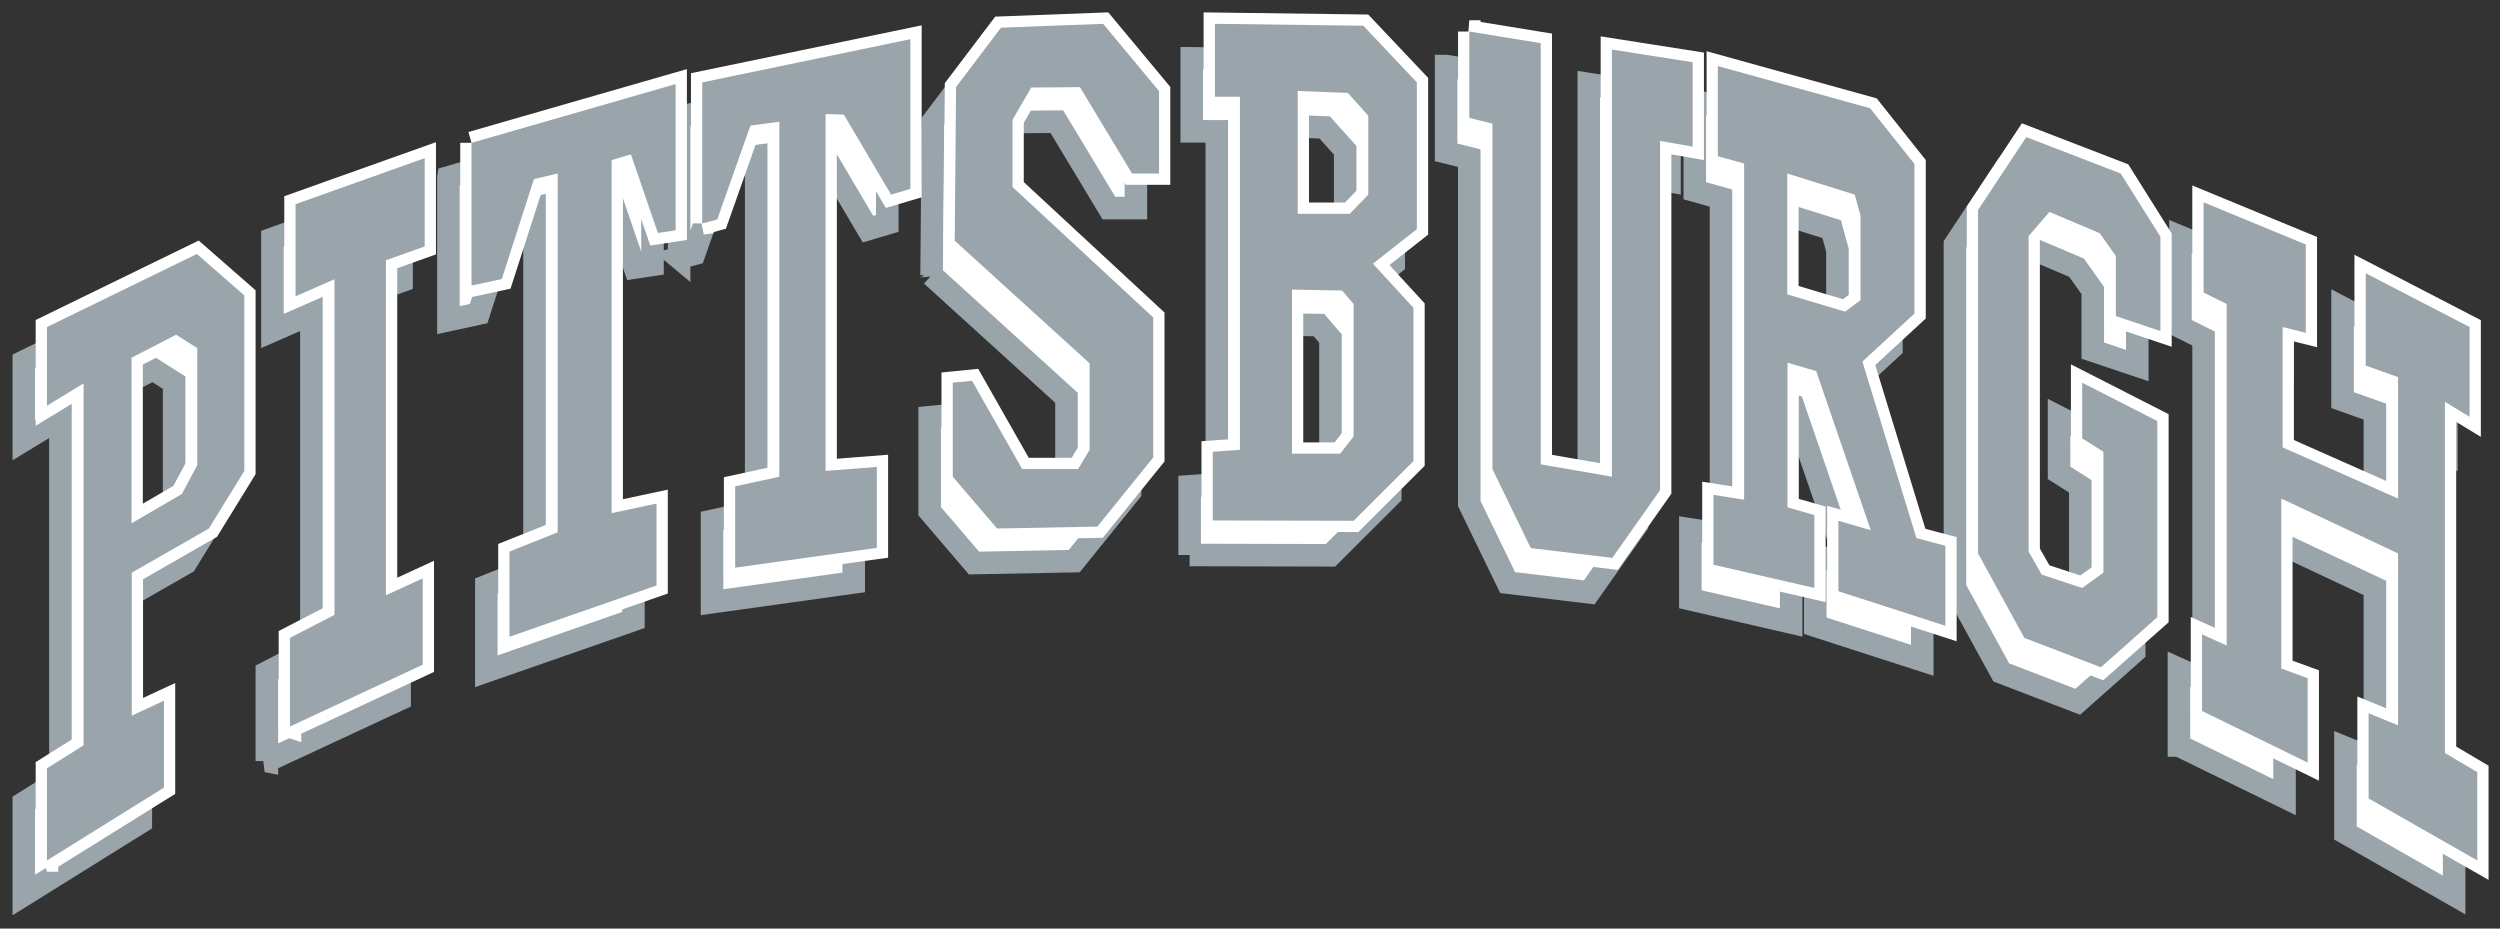
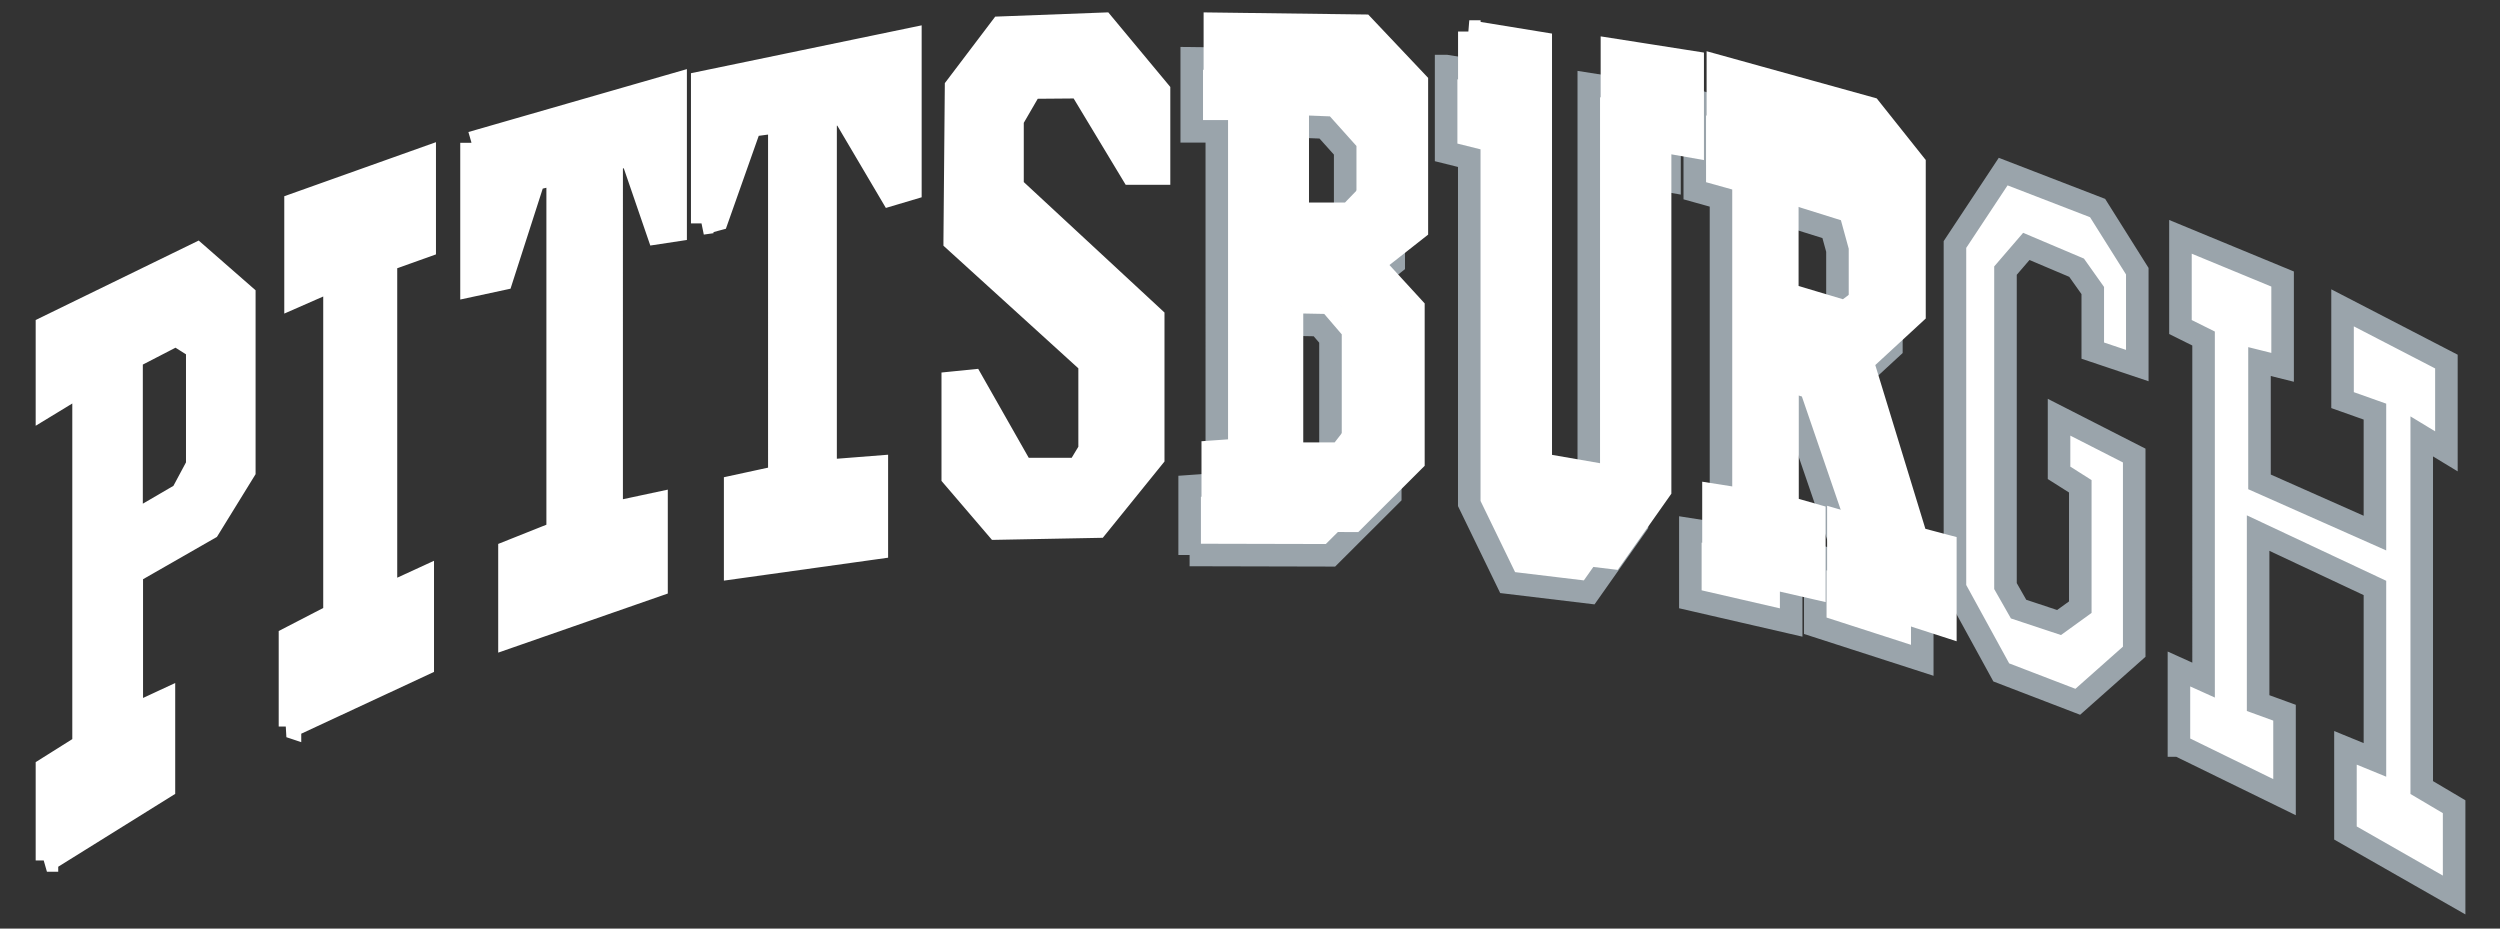
<svg xmlns="http://www.w3.org/2000/svg" xmlns:xlink="http://www.w3.org/1999/xlink" width="105" height="39" fill="none">
  <rect width="100%" height="100%" fill="#333333" stroke="none" />
  <style>.B{fill-rule:evenodd}.C{fill:#fff}.D{stroke-width:.947}.E{stroke-miterlimit:2.613}.F{stroke:#9aa4ab}</style>
-   <path d="M1 37.59v-3.868l1.538-.969V17.555L1 18.49v-3.304l6.298-3.07 1.991 1.74v7.374l-1.49 2.418-3.237 1.853v6.005l1.351-.629v3.651L1 37.59zm5.667-15.394l.647-1.208v-4.917l-.89-.564-1.87.966v6.956l2.113-1.234z" class="B C" />
  <g class="D E F">
-     <path d="M1 37.59v-3.868l1.538-.967v-15.2L1 18.491v-3.304l6.298-3.07 1.992 1.74v7.374l-1.49 2.418-3.237 1.853v6.005l1.351-.629v3.651L1 37.59zm5.667-15.394l.647-1.208v-4.917l-.89-.564-1.87.966v6.956l2.113-1.234z" />
-     <path d="M11.208 31.965v-3.723l1.87-.968V13.179l-1.636.717v-3.868l5.424-1.935v3.709l-1.628.579v14.072l1.546-.71v3.627l-5.577 2.595zm7.625-24.515v5.996l1.271-.275 1.351-4.199.995-.234v15.07l-2.024.807v3.578l6.177-2.153V22.6l-1.886.402V8.174l.809-.241 1.134 3.303.745-.112V4.982l-8.572 2.467zm9.69 3.385V4.91l8.742-1.814v6.287l-.81.241-1.983-3.36-.769-.025V21.23l2.153-.17v3.401l-5.95.831v-3.417l1.854-.403V6.561l-1.214.163-1.393 3.94-.631.17zm10.604.725l.056-6.456 1.886-2.49 4.291-.161 2.347 2.821v3.465h-1.133L44.388 5.11l-2.048.018-.785 1.354v2.819l5.909 5.48v5.883l-2.347 2.903-4.21.081-1.861-2.177v-3.949l.809-.081 2.105 3.707h2.347l.486-.806v-3.634l-5.666-5.149z" class="B C" />
-   </g>
+     </g>
  <path d="M49.965 23.309v-2.885l1.141-.081V5.515h-1.053V2.451l6.234.08 2.249 2.378v6.166l-1.845 1.451 1.7 1.853v6.439l-2.511 2.505-5.916-.014zm5.351-2.805l.564-.726v-5.561l-.484-.564-2.105-.041v6.892h2.025 0zm.404-10.075l.778-.806V6.313l-.86-.96-2.105-.08v5.157l2.186.001z" class="B C" />
  <g class="D E F">
    <path d="M55.316 20.505l.564-.726v-5.561l-.484-.564-2.105-.041v6.892h2.025m-5.351 2.804v-2.885l1.141-.081V5.515h-1.053V2.451l6.234.08 2.249 2.378v6.166l-1.845 1.451 1.7 1.853v6.439l-2.511 2.505-5.916-.014zM55.72 10.43l.778-.806V6.313l-.86-.96-2.105-.08v5.157l2.186.001z" />
    <path d="M60.738 2.774l3.001.488v17.691l2.99.519V3.531l3.391.532v3.546l-1.368-.241v14.667l-2.006 2.845-3.425-.411-1.612-3.321V6.642l-.972-.242V2.774z" class="B C" />
  </g>
  <path d="M70.995 25.17v-2.934l1.287.202V8.319l-1.101-.307V4.225l6.396 1.774 1.861 2.336v6.285l-2.186 2.015 2.268 7.415 1.215.322v3.361l-4.494-1.451v-2.959l1.36.396-2.291-6.681-1.205-.354v6.075l1.124.323v3.063l-4.234-.975zm5.529-10.63l.649-.483v-3.546l-.243-.887-2.834-.887v5.077l2.428.725z" class="B C" />
  <g class="D E F">
    <path d="M70.995 25.17v-2.934l1.287.202V8.319l-1.101-.307V4.225l6.396 1.774 1.861 2.336v6.285l-2.186 2.015 2.268 7.415 1.215.322v3.361l-4.493-1.451v-2.959l1.359.396-2.291-6.681-1.205-.354v6.075l1.124.323v3.063l-4.234-.975zm5.529-10.63l.649-.483v-3.546l-.243-.887-2.834-.886v5.077l2.428.725z" />
    <path d="M82.108 24.694V10.269l2.025-3.062 3.966 1.531 1.667 2.652v3.964l-1.87-.628v-2.524l-.679-.958-2.112-.895-.875 1.016v13.25l.55.967 1.7.564.892-.645v-5.077l-.892-.565v-2.336l3.157 1.61v8.239l-2.371 2.103-3.213-1.234-1.943-3.547zm9.407 6.619v-3.216l1.035.467V14.218l-.971-.483V9.947l4.29 1.772v3.709l-.97-.242v5.053l4.848 2.151v-5.102l-1.36-.483v-3.876l4.362 2.257v3.771l-1.036-.628v14.748l1.36.805v3.708l-4.564-2.604v-3.577l1.238.507v-7.222l-4.906-2.304v7.14l1.109.404v3.547l-4.435-2.168z" class="B C" />
  </g>
  <use xlink:href="#B" class="B C" />
  <g stroke="#fff" class="D E">
    <use xlink:href="#B" />
    <path d="M12.179 30.514v-3.723l1.87-.967V11.728l-1.636.718v-3.87l5.424-1.933v3.708l-1.627.581v14.071l1.545-.711v3.627l-5.577 2.595zm7.625-24.515v5.995l1.271-.274 1.351-4.198.996-.234v15.071l-2.024.807v3.578l6.176-2.152v-3.442l-1.885.403V6.724l.809-.242 1.134 3.303.744-.113V3.532l-8.572 2.468zm9.69 3.385V3.46l8.742-1.814v6.287l-.81.241-1.983-3.36-.769-.025v14.99l2.153-.169v3.401l-5.95.831v-3.417l1.855-.402V5.111l-1.215.163-1.393 3.941-.631.169zm10.604.724l.057-6.455 1.886-2.49 4.291-.162 2.347 2.822v3.465h-1.133L45.359 3.66l-2.048.017-.786 1.355v2.821l5.91 5.479v5.884l-2.347 2.902-4.21.08-1.862-2.175v-3.949l.809-.081 2.106 3.707h2.347l.486-.805v-3.635l-5.666-5.15z" class="B C" />
  </g>
  <use xlink:href="#C" class="B C" />
  <g stroke="#fff" class="D E">
    <use xlink:href="#C" />
    <path d="M61.71 1.324l3.001.489v17.689l2.99.52V2.081l3.391.532v3.546l-1.368-.242v14.668l-2.005 2.846-3.425-.412-1.611-3.32V5.191l-.971-.24V1.324z" class="B C" />
  </g>
  <use xlink:href="#D" class="B C" />
  <g stroke="#fff" class="D E">
    <use xlink:href="#D" />
-     <path d="M83.079 23.244V8.819l2.025-3.062 3.966 1.531 1.667 2.652v3.965l-1.869-.629v-2.522l-.68-.959-2.112-.894-.875 1.015v13.25l.551.968 1.7.562.892-.643v-5.077l-.892-.565v-2.336l3.156 1.61v8.237l-2.371 2.104-3.214-1.233-1.943-3.547zm9.407 6.618v-3.216l1.035.467V12.768l-.971-.483V8.497l4.292 1.772v3.708l-.972-.242v5.054l4.848 2.151v-5.102l-1.358-.484v-3.877l4.362 2.257v3.772l-1.035-.629v14.749l1.359.804v3.709l-4.564-2.604v-3.577l1.236.507v-7.222l-4.904-2.303v7.14l1.108.404v3.545l-4.435-2.168z" class="B C" />
  </g>
-   <path d="M1.972 36.14v-3.869l1.538-.967v-15.2l-1.538.936v-3.304l6.298-3.07 1.991 1.741v7.374l-1.49 2.418-3.237 1.854v6.004l1.351-.629v3.652l-4.914 3.06zm5.666-15.393l.647-1.209v-4.917l-.89-.563-1.87.966v6.955l2.113-1.232zm4.541 9.767v-3.723l1.87-.967V11.728l-1.636.718v-3.87l5.424-1.933v3.707l-1.627.581v14.071l1.545-.711v3.627l-5.577 2.595zm7.625-24.515v5.994l1.271-.274 1.351-4.198.996-.234v15.071l-2.024.807v3.578l6.176-2.152v-3.442l-1.885.403V6.724l.809-.242 1.134 3.303.744-.113V3.532l-8.572 2.468zm9.69 3.385V3.46l8.742-1.814v6.287l-.81.241-1.983-3.36-.769-.025v14.99l2.153-.169v3.401l-5.95.831v-3.417l1.855-.402V5.111l-1.215.163-1.393 3.941-.631.169zm10.604.724l.057-6.455 1.886-2.49 4.291-.162 2.347 2.822v3.465h-1.133L45.359 3.66l-2.048.017-.786 1.355v2.821l5.91 5.479v5.883l-2.347 2.902-4.21.08-1.862-2.175v-3.949l.809-.081 2.106 3.707h2.347l.486-.805v-3.635l-5.666-5.15zM50.936 21.86v-2.887l1.141-.081V4.063h-1.052V1l6.234.081 2.249 2.378v6.165l-1.845 1.451 1.7 1.853v6.439l-2.511 2.506-5.916-.014zm5.351-2.805l.565-.727v-5.561l-.484-.564-2.105-.04v6.892l2.024-.001zm.404-10.075l.778-.806V4.862l-.86-.96-2.105-.08v5.158l2.187.001zm5.018-7.656l3.001.489v17.689l2.99.519V2.081l3.391.532v3.546l-1.368-.242v14.668l-2.005 2.846-3.425-.412-1.611-3.32V5.191l-.971-.24V1.324zm10.256 22.396v-2.935l1.288.203V6.868l-1.103-.307V2.774l6.396 1.773 1.861 2.338v6.285l-2.186 2.016L80.49 22.6l1.215.322v3.361l-4.493-1.451v-2.959l1.36.395-2.291-6.681-1.206-.354v6.076l1.127.323v3.061l-4.235-.973zm5.529-10.631l.649-.484V9.06l-.243-.886-2.834-.887v5.077l2.428.725zm5.585 10.154V8.819l2.025-3.062 3.966 1.531 1.667 2.652v3.964l-1.87-.629v-2.522l-.679-.959-2.112-.894-.875 1.015v13.25l.551.968 1.7.562.892-.643v-5.077l-.892-.565v-2.336l3.156 1.61v8.237l-2.371 2.104-3.214-1.233-1.943-3.547zm9.407 6.618v-3.216l1.035.467V12.768l-.971-.483V8.497l4.292 1.772v3.708l-.972-.242v5.054l4.848 2.151v-5.102l-1.358-.484v-3.877l4.362 2.257v3.772l-1.035-.629v14.749l1.359.804v3.709l-4.564-2.604v-3.578l1.236.507v-7.222l-4.904-2.303v7.14l1.108.404v3.545l-4.435-2.167z" fill="#9aa4ab" class="B" />
  <defs>
    <path id="B" d="M1.972 36.14v-3.869l1.538-.967v-15.2l-1.538.936v-3.304l6.298-3.07 1.991 1.741v7.374l-1.49 2.418-3.237 1.854v6.004l1.351-.629v3.652l-4.914 3.06zm5.666-15.393l.647-1.209v-4.917l-.89-.563-1.87.966v6.955l2.113-1.232z" />
    <path id="C" d="M50.936 21.86v-2.887l1.141-.081V4.063h-1.052V1l6.234.081 2.249 2.378v6.165l-1.845 1.451 1.7 1.853v6.439l-2.511 2.506-5.916-.014zm5.351-2.805l.565-.727v-5.561l-.484-.564-2.105-.04v6.892l2.024-.001zm.404-10.075l.778-.806V4.862l-.86-.96-2.105-.08v5.158l2.187.001z" />
    <path id="D" d="M71.966 23.72v-2.935l1.288.203V6.868l-1.103-.307V2.774l6.396 1.773 1.861 2.338v6.285l-2.186 2.016L80.49 22.6l1.215.322v3.361l-4.493-1.451v-2.959l1.36.395-2.291-6.681-1.206-.354v6.076l1.127.323v3.061l-4.235-.972zm5.529-10.631l.649-.484V9.06l-.243-.886-2.834-.887v5.077l2.428.725z" />
  </defs>
</svg>